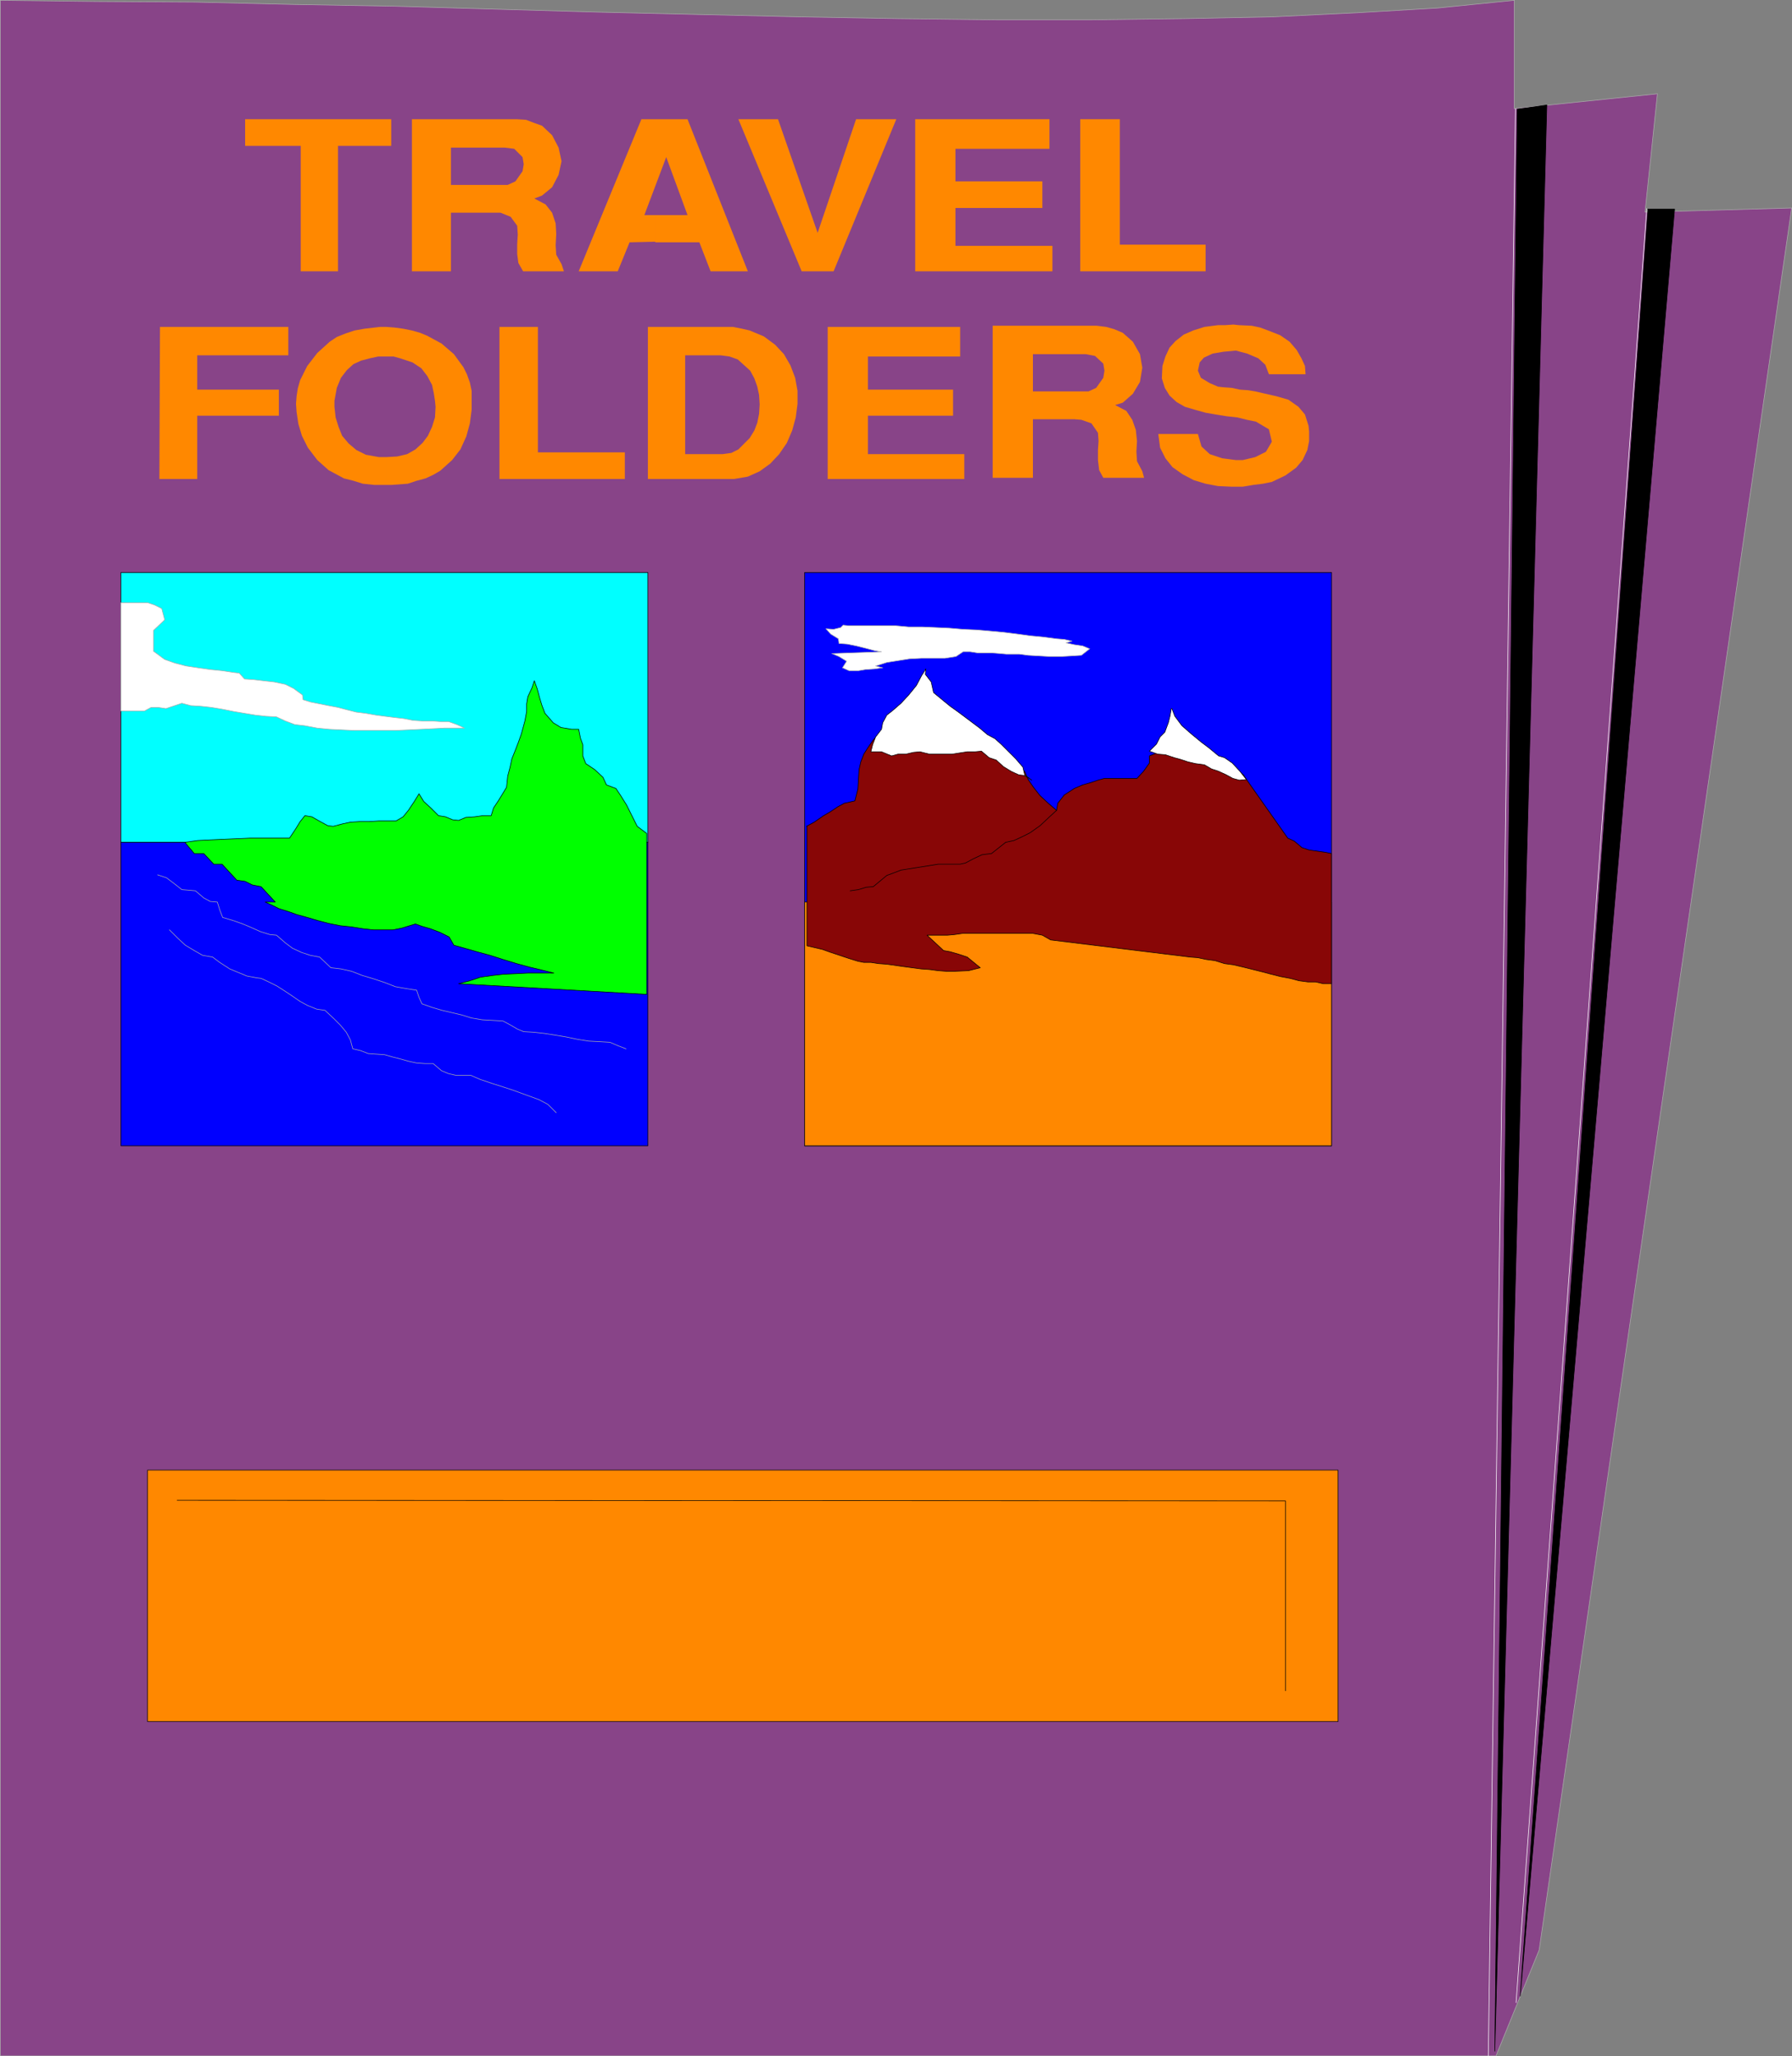
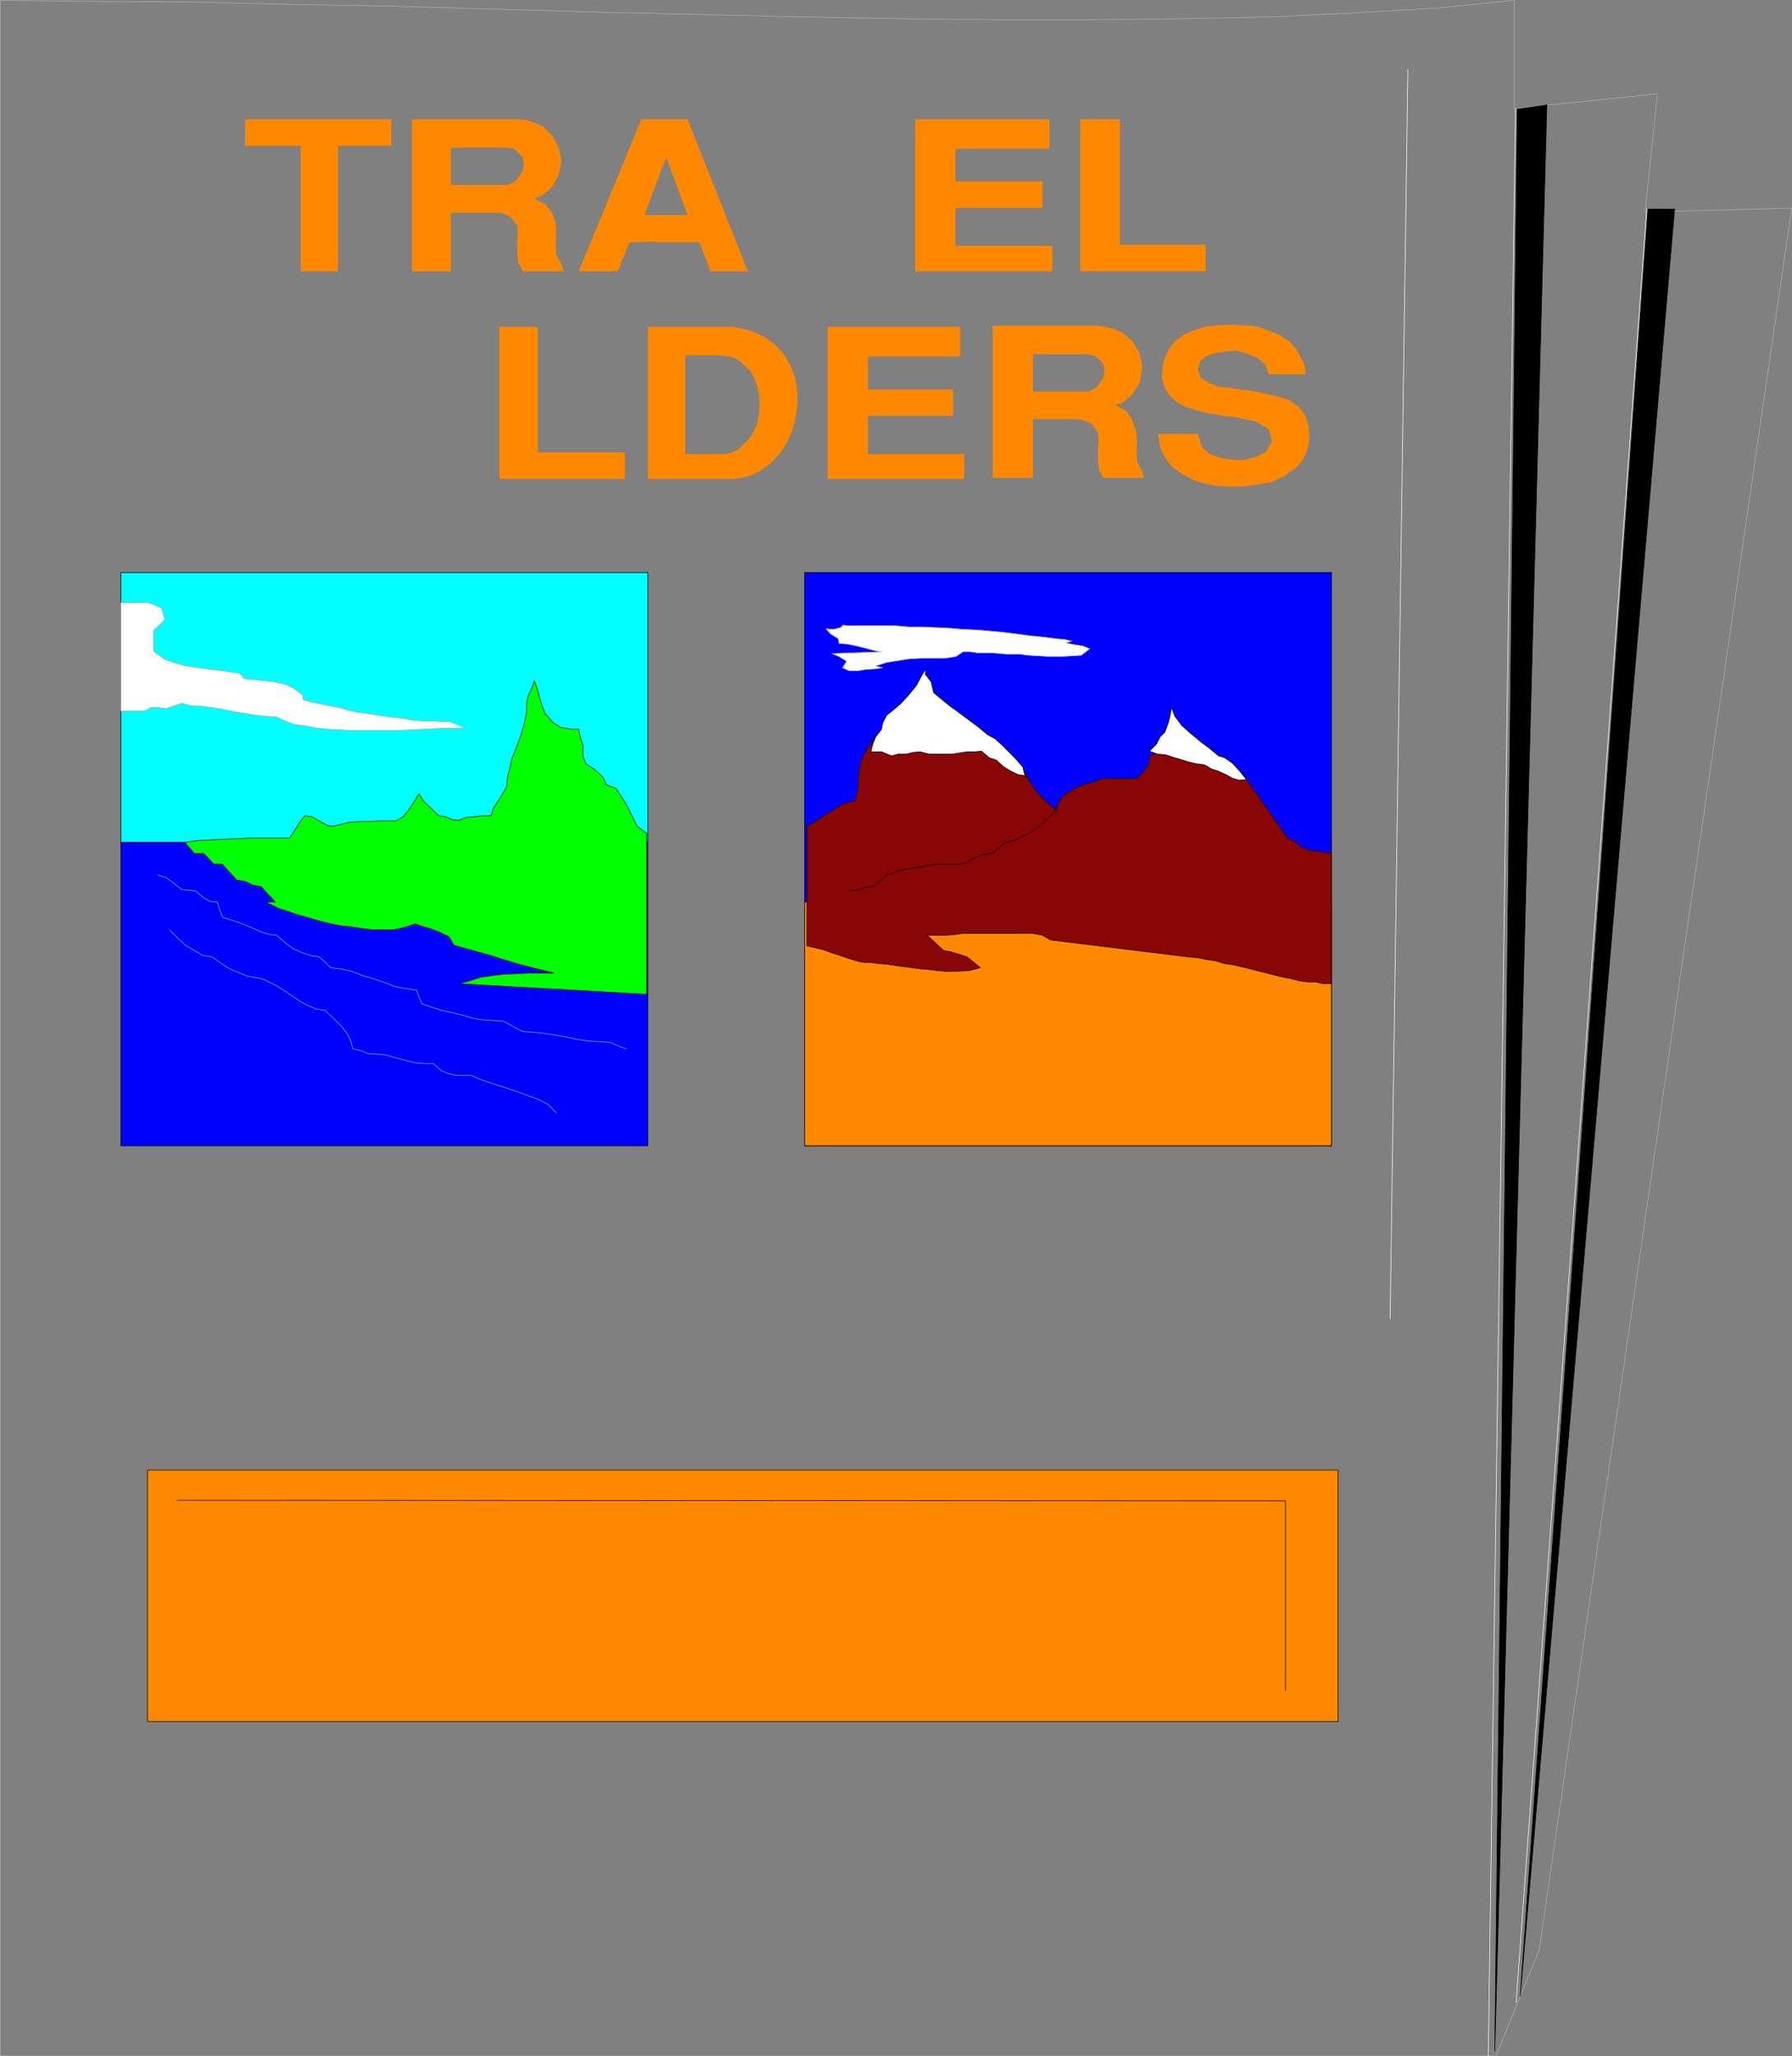
<svg xmlns="http://www.w3.org/2000/svg" xmlns:ns1="http://sodipodi.sourceforge.net/DTD/sodipodi-0.dtd" xmlns:ns2="http://www.inkscape.org/namespaces/inkscape" version="1.0" width="129.553mm" height="148.585mm" id="svg49" ns1:docname="Travel Folders.wmf">
  <rect width="100%" height="100%" fill="#808080" stroke="none" />
  <ns1:namedview id="namedview49" pagecolor="#ffffff" bordercolor="#000000" borderopacity="0.25" ns2:showpageshadow="2" ns2:pageopacity="0.0" ns2:pagecheckerboard="0" ns2:deskcolor="#d1d1d1" ns2:document-units="mm" />
  <defs id="defs1">
    <pattern id="WMFhbasepattern" patternUnits="userSpaceOnUse" width="6" height="6" x="0" y="0" />
  </defs>
  <path style="fill:none;stroke:#ffffff;stroke-width:0.162px;stroke-linecap:round;stroke-linejoin:round;stroke-miterlimit:4;stroke-dasharray:none;stroke-opacity:1" d="m 384.688,18.989 -4.848,341.15" id="path1" />
-   <path style="fill:#884488;fill-opacity:1;fill-rule:evenodd;stroke:none" d="M 408.767,561.5 H 0.081 V 0.081 L 13.17,0.242 26.26,0.404 53.086,0.566 80.234,1.212 l 27.634,0.485 27.795,0.808 27.957,0.808 27.472,0.646 27.634,0.646 26.987,0.485 26.664,0.323 h 25.856 l 25.21,-0.323 24.24,-0.485 23.27,-1.131 21.978,-1.293 20.846,-2.101 V 29.655 l 39.107,-4.04 -3.394,32.321 40.077,-1.131 -69.003,475.768 -11.797,28.927 z" id="path2" />
  <path style="fill:none;stroke:#ababab;stroke-width:0.162px;stroke-linecap:round;stroke-linejoin:round;stroke-miterlimit:4;stroke-dasharray:none;stroke-opacity:1" d="M 408.767,561.5 H 0.081 V 0.081 L 13.17,0.242 26.26,0.404 53.086,0.566 80.234,1.212 l 27.634,0.485 27.795,0.808 27.957,0.808 27.472,0.646 27.634,0.646 26.987,0.485 26.664,0.323 h 25.856 l 25.21,-0.323 24.24,-0.485 23.27,-1.131 21.978,-1.293 20.846,-2.101 V 29.655 l 39.107,-4.04 -3.394,32.321 40.077,-1.131 -69.003,475.768 -11.797,28.927 v 0" id="path3" />
  <path style="fill:#00ffff;fill-opacity:1;fill-rule:evenodd;stroke:none" d="M 33.047,156.354 H 177.033 v 73.692 H 33.047 v -73.692 z" id="path4" />
  <path style="fill:none;stroke:#000000;stroke-width:0.162px;stroke-linecap:round;stroke-linejoin:round;stroke-miterlimit:4;stroke-dasharray:none;stroke-opacity:1" d="M 33.047,156.354 H 177.033 v 73.692 H 33.047 v -73.692 0" id="path5" />
  <path style="fill:#0000ff;fill-opacity:1;fill-rule:evenodd;stroke:none" d="M 219.857,156.354 H 363.842 V 312.95 H 219.857 V 156.354 Z" id="path6" />
  <path style="fill:none;stroke:#000000;stroke-width:0.162px;stroke-linecap:round;stroke-linejoin:round;stroke-miterlimit:4;stroke-dasharray:none;stroke-opacity:1" d="M 219.857,156.354 H 363.842 V 312.95 H 219.857 v -156.596 0" id="path7" />
  <path style="fill:#0000ff;fill-opacity:1;fill-rule:evenodd;stroke:none" d="M 33.047,230.046 H 177.033 v 82.904 H 33.047 v -82.904 z" id="path8" />
  <path style="fill:none;stroke:#000000;stroke-width:0.162px;stroke-linecap:round;stroke-linejoin:round;stroke-miterlimit:4;stroke-dasharray:none;stroke-opacity:1" d="M 33.047,230.046 H 177.033 v 82.904 H 33.047 v -82.904 0" id="path9" />
  <path style="fill:#ff8800;fill-opacity:1;fill-rule:evenodd;stroke:none" d="m 219.857,246.368 h 143.985 v 66.582 H 219.857 V 246.368 Z" id="path10" />
  <path style="fill:none;stroke:#000000;stroke-width:0.162px;stroke-linecap:round;stroke-linejoin:round;stroke-miterlimit:4;stroke-dasharray:none;stroke-opacity:1" d="m 219.857,246.368 h 143.985 v 66.582 H 219.857 v -66.582 0" id="path11" />
  <path style="fill:#00ff00;fill-opacity:1;fill-rule:evenodd;stroke:none" d="m 50.5,230.046 3.555,-0.485 3.394,-0.162 3.555,-0.162 3.717,-0.162 3.555,-0.162 h 2.101 3.394 3.717 1.616 l 1.616,-2.424 1.293,-2.101 1.293,-1.616 1.939,0.323 2.262,1.293 2.101,1.131 1.454,0.162 2.424,-0.646 2.262,-0.485 2.586,-0.162 h 2.586 l 2.586,-0.162 h 2.424 2.262 l 1.939,-1.131 1.454,-1.778 1.616,-2.424 1.293,-2.101 1.293,2.101 1.939,1.778 2.101,2.101 1.939,0.323 1.939,0.808 1.616,0.162 1.939,-0.808 2.424,-0.162 2.262,-0.323 h 2.262 l 0.646,-2.101 1.293,-1.939 1.293,-2.101 0.97,-1.616 0.323,-3.071 0.646,-2.424 0.485,-2.262 0.97,-2.424 0.808,-2.101 0.808,-2.262 0.485,-1.778 0.485,-1.778 0.485,-2.586 v -2.101 l 0.323,-1.939 1.131,-2.424 0.646,-1.939 0.808,2.262 0.646,2.424 0.646,2.101 0.808,2.101 2.262,2.586 2.101,1.293 2.909,0.485 h 1.939 l 0.485,2.424 0.646,1.778 v 3.071 l 0.808,2.101 2.424,1.616 2.262,2.101 0.97,2.101 2.586,0.97 1.293,1.939 1.616,2.586 1.454,2.909 1.454,2.909 2.586,1.939 v 43.957 l -51.389,-2.909 3.07,-0.808 2.909,-0.97 3.394,-0.485 2.909,-0.323 3.555,-0.162 3.232,-0.162 h 3.394 3.555 l -3.232,-0.808 -3.394,-0.808 -3.555,-0.97 -3.717,-1.131 -3.555,-1.131 -3.555,-0.97 -3.394,-0.97 -2.909,-0.808 -1.293,-2.262 -2.586,-1.293 -2.586,-0.97 -2.262,-0.646 -1.778,-0.646 -3.717,1.131 -2.424,0.485 h -2.586 -2.747 l -2.909,-0.323 -3.07,-0.485 -3.07,-0.323 -3.232,-0.646 -3.07,-0.808 -2.747,-0.808 -2.909,-0.808 -2.262,-0.808 -2.586,-0.808 -1.939,-0.97 -1.778,-0.808 h 2.747 l -3.878,-4.202 -2.424,-0.485 -1.939,-0.97 -2.262,-0.323 -4.04,-4.363 H 58.418 L 55.671,233.117 H 53.086 Z" id="path12" />
  <path style="fill:none;stroke:#000000;stroke-width:0.162px;stroke-linecap:round;stroke-linejoin:round;stroke-miterlimit:4;stroke-dasharray:none;stroke-opacity:1" d="m 50.5,230.046 3.555,-0.485 3.394,-0.162 3.555,-0.162 3.717,-0.162 3.555,-0.162 h 2.101 3.394 3.717 1.616 l 1.616,-2.424 1.293,-2.101 1.293,-1.616 1.939,0.323 2.262,1.293 2.101,1.131 1.454,0.162 2.424,-0.646 2.262,-0.485 2.586,-0.162 h 2.586 l 2.586,-0.162 h 2.424 2.262 l 1.939,-1.131 1.454,-1.778 1.616,-2.424 1.293,-2.101 1.293,2.101 1.939,1.778 2.101,2.101 1.939,0.323 1.939,0.808 1.616,0.162 1.939,-0.808 2.424,-0.162 2.262,-0.323 h 2.262 l 0.646,-2.101 1.293,-1.939 1.293,-2.101 0.97,-1.616 0.323,-3.071 0.646,-2.424 0.485,-2.262 0.97,-2.424 0.808,-2.101 0.808,-2.262 0.485,-1.778 0.485,-1.778 0.485,-2.586 v -2.101 l 0.323,-1.939 1.131,-2.424 0.646,-1.939 0.808,2.262 0.646,2.424 0.646,2.101 0.808,2.101 2.262,2.586 2.101,1.293 2.909,0.485 h 1.939 l 0.485,2.424 0.646,1.778 v 3.071 l 0.808,2.101 2.424,1.616 2.262,2.101 0.97,2.101 2.586,0.97 1.293,1.939 1.616,2.586 1.454,2.909 1.454,2.909 2.586,1.939 v 43.957 l -51.389,-2.909 3.07,-0.808 2.909,-0.97 3.394,-0.485 2.909,-0.323 3.555,-0.162 3.232,-0.162 h 3.394 3.555 l -3.232,-0.808 -3.394,-0.808 -3.555,-0.97 -3.717,-1.131 -3.555,-1.131 -3.555,-0.97 -3.394,-0.97 -2.909,-0.808 -1.293,-2.262 -2.586,-1.293 -2.586,-0.97 -2.262,-0.646 -1.778,-0.646 -3.717,1.131 -2.424,0.485 h -2.586 -2.747 l -2.909,-0.323 -3.07,-0.485 -3.07,-0.323 -3.232,-0.646 -3.07,-0.808 -2.747,-0.808 -2.909,-0.808 -2.262,-0.808 -2.586,-0.808 -1.939,-0.97 -1.778,-0.808 h 2.747 l -3.878,-4.202 -2.424,-0.485 -1.939,-0.97 -2.262,-0.323 -4.04,-4.363 H 58.418 L 55.671,233.117 H 53.086 l -2.586,-3.071 v 0" id="path13" />
  <path style="fill:#880606;fill-opacity:1;fill-rule:evenodd;stroke:none" d="m 220.341,225.683 2.101,-1.131 2.586,-1.778 1.939,-1.131 1.939,-1.293 1.778,-0.97 2.909,-0.646 0.808,-3.232 0.162,-2.747 0.162,-2.586 0.485,-2.101 0.808,-2.101 1.131,-1.778 1.454,-2.101 1.939,-2.101 1.939,-2.101 2.424,-1.131 2.424,-0.808 1.939,-1.131 1.293,2.262 2.909,1.939 2.101,1.131 2.262,0.808 2.586,0.97 2.586,0.808 2.586,0.646 2.586,1.293 2.747,0.646 2.424,1.131 2.101,0.808 1.939,1.131 2.586,2.262 0.97,2.262 1.454,2.101 1.778,2.262 2.262,2.101 2.262,1.939 0.323,-1.939 1.778,-2.262 2.747,-1.778 2.262,-0.97 2.262,-0.646 1.939,-0.646 1.778,-0.485 h 8.888 l 1.778,-1.939 1.616,-2.262 v -1.939 l 3.232,-1.293 3.555,-0.323 3.717,0.162 3.717,0.323 1.778,0.646 3.555,1.293 3.232,1.939 2.909,2.424 0.97,1.454 11.15,15.837 1.778,0.808 2.101,1.778 1.939,0.646 2.262,0.323 2.262,0.323 1.616,0.323 v 35.553 h -2.262 l -2.101,-0.485 H 357.378 l -2.424,-0.323 -2.424,-0.646 -2.586,-0.485 -2.586,-0.646 -2.424,-0.646 -2.586,-0.646 -2.586,-0.646 -2.747,-0.646 -2.424,-0.323 -2.586,-0.808 -2.424,-0.323 -2.262,-0.485 -2.101,-0.162 -38.138,-4.687 -2.262,-1.293 -2.586,-0.485 h -2.101 -1.939 -2.262 -2.101 -2.101 -2.262 -2.262 -2.101 -2.101 l -2.262,0.323 -1.778,0.162 h -2.101 -3.555 l 4.525,4.202 1.778,0.323 2.262,0.646 2.424,0.808 3.555,2.909 -3.232,0.808 -3.878,0.162 h -2.101 l -2.262,-0.162 -2.424,-0.323 -2.262,-0.162 -2.424,-0.323 -2.424,-0.323 -2.262,-0.323 -2.262,-0.323 -2.262,-0.162 -2.101,-0.323 h -1.939 l -1.616,-0.323 -2.586,-0.808 -2.424,-0.808 -2.424,-0.808 -2.262,-0.808 -4.202,-0.97 v -1.293 -31.352 0 z" id="path14" />
  <path style="fill:none;stroke:#000000;stroke-width:0.162px;stroke-linecap:round;stroke-linejoin:round;stroke-miterlimit:4;stroke-dasharray:none;stroke-opacity:1" d="m 220.341,225.683 2.101,-1.131 2.586,-1.778 1.939,-1.131 1.939,-1.293 1.778,-0.97 2.909,-0.646 0.808,-3.232 0.162,-2.747 0.162,-2.586 0.485,-2.101 0.808,-2.101 1.131,-1.778 1.454,-2.101 1.939,-2.101 1.939,-2.101 2.424,-1.131 2.424,-0.808 1.939,-1.131 1.293,2.262 2.909,1.939 2.101,1.131 2.262,0.808 2.586,0.97 2.586,0.808 2.586,0.646 2.586,1.293 2.747,0.646 2.424,1.131 2.101,0.808 1.939,1.131 2.586,2.262 0.97,2.262 1.454,2.101 1.778,2.262 2.262,2.101 2.262,1.939 0.323,-1.939 1.778,-2.262 2.747,-1.778 2.262,-0.97 2.262,-0.646 1.939,-0.646 1.778,-0.485 h 8.888 l 1.778,-1.939 1.616,-2.262 v -1.939 l 3.232,-1.293 3.555,-0.323 3.717,0.162 3.717,0.323 1.778,0.646 3.555,1.293 3.232,1.939 2.909,2.424 0.97,1.454 11.15,15.837 1.778,0.808 2.101,1.778 1.939,0.646 2.262,0.323 2.262,0.323 1.616,0.323 v 35.553 h -2.262 l -2.101,-0.485 H 357.378 l -2.424,-0.323 -2.424,-0.646 -2.586,-0.485 -2.586,-0.646 -2.424,-0.646 -2.586,-0.646 -2.586,-0.646 -2.747,-0.646 -2.424,-0.323 -2.586,-0.808 -2.424,-0.323 -2.262,-0.485 -2.101,-0.162 -38.138,-4.687 -2.262,-1.293 -2.586,-0.485 h -2.101 -1.939 -2.262 -2.101 -2.101 -2.262 -2.262 -2.101 -2.101 l -2.262,0.323 -1.778,0.162 h -2.101 -3.555 l 4.525,4.202 1.778,0.323 2.262,0.646 2.424,0.808 3.555,2.909 -3.232,0.808 -3.878,0.162 h -2.101 l -2.262,-0.162 -2.424,-0.323 -2.262,-0.162 -2.424,-0.323 -2.424,-0.323 -2.262,-0.323 -2.262,-0.323 -2.262,-0.162 -2.101,-0.323 h -1.939 l -1.616,-0.323 -2.586,-0.808 -2.424,-0.808 -2.424,-0.808 -2.262,-0.808 -4.202,-0.97 v -1.293 -31.352 0" id="path15" />
  <path style="fill:none;stroke:#000000;stroke-width:0.162px;stroke-linecap:round;stroke-linejoin:round;stroke-miterlimit:4;stroke-dasharray:none;stroke-opacity:1" d="M 50.823,230.046 H 33.37" id="path16" />
  <path style="fill:none;stroke:#ababab;stroke-width:0.162px;stroke-linecap:round;stroke-linejoin:round;stroke-miterlimit:4;stroke-dasharray:none;stroke-opacity:1" d="m 43.066,238.935 2.424,0.808 1.939,1.454 2.262,1.778 3.717,0.323 2.262,1.939 1.778,0.97 1.939,0.162 0.646,2.101 0.808,2.101 2.747,0.808 2.747,0.97 1.939,0.808 2.909,1.293 2.586,0.808 1.778,0.162 2.424,2.101 1.939,1.454 2.424,1.131 2.424,0.808 2.586,0.485 3.07,2.909 2.747,0.323 2.909,0.646 2.909,1.131 3.232,0.97 2.909,0.97 2.909,1.131 2.747,0.485 3.07,0.485 0.646,1.939 0.808,1.778 2.747,0.97 2.747,0.808 2.747,0.646 2.747,0.646 2.586,0.808 2.909,0.485 2.909,0.162 2.747,0.162 2.101,1.131 1.939,1.131 1.616,0.646 2.747,0.162 2.909,0.323 3.07,0.485 2.909,0.485 3.07,0.646 3.07,0.485 3.07,0.162 2.747,0.162 2.262,0.97 2.101,0.808" id="path17" />
  <path style="fill:none;stroke:#ababab;stroke-width:0.162px;stroke-linecap:round;stroke-linejoin:round;stroke-miterlimit:4;stroke-dasharray:none;stroke-opacity:1" d="m 46.298,253.964 2.262,2.262 2.101,1.939 2.424,1.454 2.262,1.293 2.747,0.485 1.939,1.454 2.747,1.778 1.939,0.808 2.747,1.131 2.586,0.485 1.293,0.162 2.101,0.97 2.262,1.131 2.262,1.454 1.939,1.293 2.101,1.454 2.101,1.131 2.424,0.97 2.262,0.323 2.424,2.262 1.778,1.778 1.616,1.939 1.131,2.101 0.646,2.424 2.101,0.485 2.101,0.808 2.262,0.162 2.262,0.162 2.262,0.646 1.939,0.485 2.262,0.646 2.262,0.485 2.262,0.162 h 2.262 l 2.262,1.939 1.939,0.808 2.101,0.485 h 2.101 1.939 l 2.586,1.131 3.394,1.131 3.555,1.131 1.939,0.646 3.555,1.293 3.555,1.293 2.424,1.293 2.262,2.262" id="path18" />
  <path style="fill:#ffffff;fill-opacity:1;fill-rule:evenodd;stroke:none" d="m 33.047,164.596 h 7.272 l 1.939,0.646 1.939,0.97 0.808,3.071 -3.07,2.909 v 5.656 l 3.07,2.262 2.747,0.97 3.07,0.808 3.232,0.485 3.394,0.485 3.232,0.323 3.232,0.485 1.454,0.162 1.454,1.616 2.424,0.162 2.747,0.323 2.909,0.323 3.07,0.646 2.262,1.131 2.424,1.778 0.162,1.293 2.101,0.646 2.424,0.485 2.424,0.485 2.586,0.485 2.424,0.646 2.586,0.646 2.586,0.323 2.747,0.485 2.424,0.323 2.586,0.323 2.747,0.323 2.424,0.485 2.586,0.162 h 2.586 l 2.262,0.162 h 2.262 l 2.262,0.808 2.101,0.97 h -1.293 -4.202 l -3.07,0.162 -3.394,0.162 -3.394,0.162 -3.555,0.162 h -3.717 -3.717 -3.717 l -3.394,-0.162 -3.394,-0.162 -3.394,-0.323 -3.394,-0.646 -2.747,-0.323 -2.586,-0.97 -2.424,-1.131 -2.909,-0.162 -2.909,-0.323 -2.909,-0.485 -2.909,-0.485 -3.232,-0.646 -2.909,-0.485 -2.909,-0.323 -2.747,-0.162 -2.424,-0.646 -1.939,0.646 -2.424,0.808 -2.101,-0.323 h -1.939 l -1.778,0.97 h -6.464 v -29.574 z" id="path19" />
  <path style="fill:none;stroke:#ababab;stroke-width:0.162px;stroke-linecap:round;stroke-linejoin:round;stroke-miterlimit:4;stroke-dasharray:none;stroke-opacity:1" d="m 33.047,164.596 h 7.272 l 1.939,0.646 1.939,0.97 0.808,3.071 -3.07,2.909 v 5.656 l 3.07,2.262 2.747,0.97 3.07,0.808 3.232,0.485 3.394,0.485 3.232,0.323 3.232,0.485 1.454,0.162 1.454,1.616 2.424,0.162 2.747,0.323 2.909,0.323 3.07,0.646 2.262,1.131 2.424,1.778 0.162,1.293 2.101,0.646 2.424,0.485 2.424,0.485 2.586,0.485 2.424,0.646 2.586,0.646 2.586,0.323 2.747,0.485 2.424,0.323 2.586,0.323 2.747,0.323 2.424,0.485 2.586,0.162 h 2.586 l 2.262,0.162 h 2.262 l 2.262,0.808 2.101,0.97 h -1.293 -4.202 l -3.07,0.162 -3.394,0.162 -3.394,0.162 -3.555,0.162 h -3.717 -3.717 -3.717 l -3.394,-0.162 -3.394,-0.162 -3.394,-0.323 -3.394,-0.646 -2.747,-0.323 -2.586,-0.97 -2.424,-1.131 -2.909,-0.162 -2.909,-0.323 -2.909,-0.485 -2.909,-0.485 -3.232,-0.646 -2.909,-0.485 -2.909,-0.323 -2.747,-0.162 -2.424,-0.646 -1.939,0.646 -2.424,0.808 -2.101,-0.323 h -1.939 l -1.778,0.97 h -6.464 v -29.574 0" id="path20" />
  <path style="fill:#ffffff;fill-opacity:1;fill-rule:evenodd;stroke:none" d="m 252.985,182.696 -1.131,1.778 -1.454,2.747 -2.101,2.586 -2.101,2.262 -2.424,2.101 -1.454,1.131 -1.131,2.101 -0.323,1.778 -1.616,2.101 -0.808,2.101 -0.485,1.939 h 2.909 l 2.747,1.131 1.778,-0.485 h 2.101 l 2.101,-0.485 1.778,-0.162 2.586,0.646 h 1.939 2.101 2.101 l 2.101,-0.323 2.101,-0.323 h 2.101 l 1.778,-0.162 2.101,1.778 1.939,0.646 1.939,1.778 2.101,1.293 2.101,0.97 1.454,0.162 2.101,1.293 -1.939,-1.454 -0.485,-2.101 -1.939,-2.262 -1.939,-1.939 -1.939,-1.939 -1.778,-1.616 -2.101,-1.131 -2.101,-1.778 -1.939,-1.454 -1.939,-1.454 -1.939,-1.454 -2.262,-1.616 -1.778,-1.454 -2.747,-2.262 -0.646,-2.909 -1.616,-2.101 0.162,-1.454 z" id="path21" />
  <path style="fill:none;stroke:#000000;stroke-width:0.162px;stroke-linecap:round;stroke-linejoin:round;stroke-miterlimit:4;stroke-dasharray:none;stroke-opacity:1" d="m 252.985,182.696 -1.131,1.778 -1.454,2.747 -2.101,2.586 -2.101,2.262 -2.424,2.101 -1.454,1.131 -1.131,2.101 -0.323,1.778 -1.616,2.101 -0.808,2.101 -0.485,1.939 h 2.909 l 2.747,1.131 1.778,-0.485 h 2.101 l 2.101,-0.485 1.778,-0.162 2.586,0.646 h 1.939 2.101 2.101 l 2.101,-0.323 2.101,-0.323 h 2.101 l 1.778,-0.162 2.101,1.778 1.939,0.646 1.939,1.778 2.101,1.293 2.101,0.97 1.454,0.162 2.101,1.293 -1.939,-1.454 -0.485,-2.101 -1.939,-2.262 -1.939,-1.939 -1.939,-1.939 -1.778,-1.616 -2.101,-1.131 -2.101,-1.778 -1.939,-1.454 -1.939,-1.454 -1.939,-1.454 -2.262,-1.616 -1.778,-1.454 -2.747,-2.262 -0.646,-2.909 -1.616,-2.101 0.162,-1.454 v 0" id="path22" />
  <path style="fill:#ffffff;fill-opacity:1;fill-rule:evenodd;stroke:none" d="m 320.048,193.523 -0.323,1.939 -0.485,1.939 -0.97,2.586 -1.293,1.293 -0.97,1.939 -1.939,1.939 2.262,0.808 2.101,0.162 2.424,0.808 1.778,0.485 1.939,0.646 2.101,0.485 2.424,0.323 1.939,1.131 1.939,0.646 2.101,0.97 1.778,0.97 1.778,0.485 1.939,-0.162 -1.778,-2.262 -2.101,-2.262 -2.101,-1.454 -1.616,-0.485 -2.747,-2.262 -1.939,-1.454 -2.747,-2.262 -2.586,-2.262 -1.939,-2.586 -0.808,-2.101 v 0 z" id="path23" />
  <path style="fill:none;stroke:#000000;stroke-width:0.162px;stroke-linecap:round;stroke-linejoin:round;stroke-miterlimit:4;stroke-dasharray:none;stroke-opacity:1" d="m 320.048,193.523 -0.323,1.939 -0.485,1.939 -0.97,2.586 -1.293,1.293 -0.97,1.939 -1.939,1.939 2.262,0.808 2.101,0.162 2.424,0.808 1.778,0.485 1.939,0.646 2.101,0.485 2.424,0.323 1.939,1.131 1.939,0.646 2.101,0.97 1.778,0.97 1.778,0.485 1.939,-0.162 -1.778,-2.262 -2.101,-2.262 -2.101,-1.454 -1.616,-0.485 -2.747,-2.262 -1.939,-1.454 -2.747,-2.262 -2.586,-2.262 -1.939,-2.586 -0.808,-2.101 v 0" id="path24" />
  <path style="fill:#ffffff;fill-opacity:1;fill-rule:evenodd;stroke:none" d="m 230.361,170.737 1.616,0.162 h 5.494 3.555 3.717 l 3.555,0.323 h 3.717 l 3.878,0.162 3.555,0.162 3.717,0.323 3.717,0.162 3.717,0.323 3.555,0.323 3.878,0.485 3.555,0.485 3.394,0.323 3.717,0.485 2.101,0.162 2.101,0.485 -1.616,0.485 2.262,0.485 2.262,0.323 1.939,0.808 -2.262,1.778 -2.586,0.162 -2.909,0.162 h -3.232 l -2.909,-0.162 -2.909,-0.162 -2.424,-0.323 h -1.131 -2.424 l -1.778,-0.162 -2.101,-0.162 h -2.101 -1.778 l -2.101,-0.323 h -1.939 l -1.939,1.293 -3.07,0.485 h -3.232 -3.232 l -3.232,0.162 -3.07,0.485 -3.07,0.485 -3.07,0.97 1.939,0.485 -2.262,0.323 -2.424,0.162 -1.939,0.323 h -2.586 l -1.778,-0.808 1.131,-1.778 -2.101,-1.293 -1.939,-0.808 13.574,-0.485 -1.939,-0.323 -2.424,-0.646 -2.586,-0.646 -2.424,-0.485 -2.262,-0.162 -0.162,-1.293 -2.101,-1.293 -1.293,-1.454 2.101,0.162 1.939,-0.485 0.646,-0.646 z" id="path25" />
  <path style="fill:none;stroke:#ababab;stroke-width:0.162px;stroke-linecap:round;stroke-linejoin:round;stroke-miterlimit:4;stroke-dasharray:none;stroke-opacity:1" d="m 230.361,170.737 1.616,0.162 h 5.494 3.555 3.717 l 3.555,0.323 h 3.717 l 3.878,0.162 3.555,0.162 3.717,0.323 3.717,0.162 3.717,0.323 3.555,0.323 3.878,0.485 3.555,0.485 3.394,0.323 3.717,0.485 2.101,0.162 2.101,0.485 -1.616,0.485 2.262,0.485 2.262,0.323 1.939,0.808 -2.262,1.778 -2.586,0.162 -2.909,0.162 h -3.232 l -2.909,-0.162 -2.909,-0.162 -2.424,-0.323 h -1.131 -2.424 l -1.778,-0.162 -2.101,-0.162 h -2.101 -1.778 l -2.101,-0.323 h -1.939 l -1.939,1.293 -3.07,0.485 h -3.232 -3.232 l -3.232,0.162 -3.07,0.485 -3.07,0.485 -3.07,0.97 1.939,0.485 -2.262,0.323 -2.424,0.162 -1.939,0.323 h -2.586 l -1.778,-0.808 1.131,-1.778 -2.101,-1.293 -1.939,-0.808 13.574,-0.485 -1.939,-0.323 -2.424,-0.646 -2.586,-0.646 -2.424,-0.485 -2.262,-0.162 -0.162,-1.293 -2.101,-1.293 -1.293,-1.454 2.101,0.162 1.939,-0.485 0.646,-0.646 v 0" id="path26" />
  <path style="fill:none;stroke:#000000;stroke-width:0.162px;stroke-linecap:round;stroke-linejoin:round;stroke-miterlimit:4;stroke-dasharray:none;stroke-opacity:1" d="m 288.698,221.319 -1.939,1.778 -2.586,2.424 -2.747,1.939 -2.262,1.131 -2.101,0.97 -2.262,0.485 -3.878,3.071 -2.586,0.323 -2.424,1.131 -2.101,1.131 -1.454,0.323 h -5.979 l -10.181,1.616 -2.101,0.808 -1.778,0.646 -3.717,3.071 -1.939,0.162 -2.101,0.646 -2.262,0.323" id="path27" />
  <path style="fill:#000000;fill-opacity:1;fill-rule:evenodd;stroke:none" d="m 422.664,28.685 -14.221,531.522 6.141,-530.391 z" id="path28" />
  <path style="fill:none;stroke:#000000;stroke-width:0.162px;stroke-linecap:round;stroke-linejoin:round;stroke-miterlimit:4;stroke-dasharray:none;stroke-opacity:1" d="m 422.664,28.685 -14.221,531.522 6.141,-530.391 8.08,-1.131 v 0" id="path29" />
  <path style="fill:#000000;fill-opacity:1;fill-rule:evenodd;stroke:none" d="m 450.136,57.128 h 7.434 L 415.392,545.178 450.298,57.128 v 0 z" id="path30" />
  <path style="fill:none;stroke:#000000;stroke-width:0.162px;stroke-linecap:round;stroke-linejoin:round;stroke-miterlimit:4;stroke-dasharray:none;stroke-opacity:1" d="m 450.136,57.128 h 7.434 L 415.392,545.178 450.298,57.128 v 0" id="path31" />
  <path style="fill:none;stroke:#ffffff;stroke-width:0.162px;stroke-linecap:round;stroke-linejoin:round;stroke-miterlimit:4;stroke-dasharray:none;stroke-opacity:1" d="M 449.975,56.966 414.261,546.956" id="path32" />
  <path style="fill:none;stroke:#ffffff;stroke-width:0.162px;stroke-linecap:round;stroke-linejoin:round;stroke-miterlimit:4;stroke-dasharray:none;stroke-opacity:1" d="M 414.1,29.655 406.666,561.5" id="path33" />
  <path style="fill:#ff8800;fill-opacity:1;fill-rule:evenodd;stroke:none" d="M 40.319,401.51 H 365.62 v 68.683 H 40.319 v -68.683 z" id="path34" />
  <path style="fill:none;stroke:#000000;stroke-width:0.162px;stroke-linecap:round;stroke-linejoin:round;stroke-miterlimit:4;stroke-dasharray:none;stroke-opacity:1" d="M 40.319,401.51 H 365.62 v 68.683 H 40.319 v -68.683 0" id="path35" />
  <path style="fill:none;stroke:#000000;stroke-width:0.162px;stroke-linecap:round;stroke-linejoin:round;stroke-miterlimit:4;stroke-dasharray:none;stroke-opacity:1" d="m 48.399,409.752 302.838,0.162 v 51.876" id="path36" />
  <path style="fill:#ff8800;fill-opacity:1;fill-rule:evenodd;stroke:none" d="m 316.493,118.538 h 10.827 l 0.97,3.394 2.262,2.101 3.394,1.131 3.717,0.485 h 1.939 l 3.394,-0.808 2.909,-1.454 1.616,-2.747 -0.808,-3.394 -3.555,-2.101 -2.424,-0.485 -2.586,-0.646 -2.909,-0.323 -3.07,-0.485 -2.747,-0.485 -2.909,-0.808 -2.747,-0.808 -2.262,-1.293 -1.939,-1.778 -1.293,-2.101 -0.808,-2.586 0.162,-3.394 0.808,-2.586 1.131,-2.424 1.616,-1.778 2.262,-1.778 2.586,-1.131 3.07,-0.97 3.717,-0.485 h 1.939 l 2.262,-0.162 1.454,0.162 3.555,0.162 2.262,0.485 1.778,0.646 3.717,1.454 2.586,1.778 1.939,2.262 1.293,2.262 0.97,2.101 0.162,2.262 h -10.019 l -0.97,-2.586 -1.939,-1.778 -3.07,-1.293 -3.07,-0.808 -3.394,0.323 -2.909,0.485 -2.424,1.131 -1.131,1.293 -0.485,2.262 0.808,1.939 2.424,1.454 2.262,0.97 1.454,0.162 2.262,0.162 2.262,0.485 2.262,0.162 1.939,0.323 2.101,0.485 3.555,0.808 3.394,0.97 2.747,1.939 1.778,2.101 0.97,3.071 0.162,1.616 v 2.586 l -0.485,2.424 -1.293,2.747 -1.778,2.101 -2.909,2.101 -3.717,1.778 -2.424,0.485 -2.586,0.323 -2.909,0.485 h -3.232 l -3.555,-0.162 -3.394,-0.646 -3.232,-0.97 -3.07,-1.616 -2.747,-1.939 -1.939,-2.424 -1.454,-2.909 z" id="path37" />
  <path style="fill:#ff8800;fill-opacity:1;fill-rule:evenodd;stroke:none" d="M 226.159,130.82 V 89.287 h 36.198 v 8.08 h -25.21 v 9.05 h 23.27 v 7.111 h -23.27 v 10.504 h 26.341 v 6.787 h -37.33 z" id="path38" />
  <path style="fill:#ff8800;fill-opacity:1;fill-rule:evenodd;stroke:none" d="m 187.213,130.82 v -6.787 h 10.181 l 2.424,-0.323 1.939,-0.97 3.07,-3.071 1.293,-2.101 0.808,-2.101 0.485,-2.424 0.162,-2.586 -0.162,-2.586 -0.485,-2.262 -0.808,-2.262 -1.131,-2.101 -3.394,-3.071 -2.262,-0.808 -2.424,-0.323 h -9.696 v 33.776 h -4.363 -5.818 V 89.287 h 23.27 l 2.424,0.485 2.101,0.485 3.878,1.616 3.07,2.262 2.424,2.586 1.778,3.071 1.293,3.394 0.646,3.555 v 3.555 l -0.485,3.717 -0.97,3.555 -1.454,3.394 -2.101,3.071 -2.424,2.586 -2.909,2.101 -3.232,1.454 -3.717,0.646 h -5.818 -7.595 z" id="path39" />
  <path style="fill:#ff8800;fill-opacity:1;fill-rule:evenodd;stroke:none" d="M 136.471,130.82 V 89.287 h 10.504 v 34.26 h 23.755 v 7.272 h -34.259 z" id="path40" />
-   <path style="fill:#ff8800;fill-opacity:1;fill-rule:evenodd;stroke:none" d="m 105.605,124.841 v 7.595 h 1.454 l 4.363,-0.323 2.424,-0.808 2.424,-0.646 2.101,-0.97 1.939,-1.131 3.232,-2.909 2.262,-2.909 1.616,-3.555 0.97,-3.555 0.485,-3.717 v -1.293 -3.879 l -0.485,-2.262 -0.808,-2.262 -0.97,-1.939 -2.586,-3.555 -3.394,-2.909 -3.878,-2.101 -1.939,-0.808 -2.262,-0.646 -2.424,-0.485 -2.424,-0.323 -2.101,-0.162 h -1.778 l -4.202,0.485 -2.747,0.485 -2.424,0.808 -2.424,0.97 -1.939,1.293 -3.394,3.071 -2.747,3.555 -0.97,1.939 -0.97,1.939 -0.646,2.262 -0.323,2.101 -0.162,2.101 0.162,2.262 0.485,3.232 0.97,3.232 1.616,3.232 2.586,3.394 3.07,2.747 2.101,1.131 2.101,1.131 2.586,0.646 2.586,0.808 3.07,0.323 h 3.394 v -7.595 h -2.101 l -3.555,-0.646 -2.586,-1.293 -2.101,-1.778 -1.778,-2.101 -0.97,-2.424 -0.808,-2.586 -0.323,-2.909 v -1.616 l 0.646,-3.555 1.131,-2.747 1.616,-2.101 1.778,-1.616 2.101,-0.97 2.424,-0.646 2.262,-0.485 h 2.262 1.939 l 1.778,0.485 3.394,1.131 2.424,1.616 1.616,2.101 1.293,2.424 0.485,2.262 0.323,2.101 0.162,1.616 -0.162,2.909 -0.808,2.586 -1.131,2.424 -1.454,1.939 -1.939,1.778 -2.262,1.293 -2.747,0.646 -2.909,0.162 z" id="path41" />
-   <path style="fill:#ff8800;fill-opacity:1;fill-rule:evenodd;stroke:none" d="M 43.551,130.82 43.713,89.287 H 78.78 V 97.044 H 53.894 v 9.373 h 22.301 v 7.111 H 53.894 v 17.292 H 43.713 v 0 z" id="path42" />
  <path style="fill:#ff8800;fill-opacity:1;fill-rule:evenodd;stroke:none" d="M 295.162,74.096 V 32.564 h 10.827 v 34.26 h 23.432 v 7.272 h -34.259 z" id="path43" />
  <path style="fill:#ff8800;fill-opacity:1;fill-rule:evenodd;stroke:none" d="M 250.076,74.096 V 32.564 h 36.683 v 8.08 H 261.065 v 8.888 h 23.755 v 7.272 H 261.065 v 10.343 h 26.502 v 6.949 h -37.491 z" id="path44" />
-   <path style="fill:#ff8800;fill-opacity:1;fill-rule:evenodd;stroke:none" d="M 219.049,74.096 201.757,32.564 h 10.827 l 10.827,31.028 10.504,-31.028 h 10.989 l -17.13,41.533 h -8.726 z" id="path45" />
  <path style="fill:#ff8800;fill-opacity:1;fill-rule:evenodd;stroke:none" d="m 178.972,66.016 -6.949,0.162 -3.232,7.919 H 158.125 L 175.255,32.564 h 12.605 l 16.483,41.533 h -10.181 l -3.07,-7.919 H 179.133 V 58.744 h 8.726 L 182.042,42.906 176.063,58.744 h 3.07 v 7.434 0 z" id="path46" />
  <path style="fill:#ff8800;fill-opacity:1;fill-rule:evenodd;stroke:none" d="m 123.22,50.502 v 7.595 h 11.635 1.939 l 2.747,1.131 1.778,2.424 0.162,2.424 -0.162,2.586 v 2.747 l 0.323,2.424 1.293,2.262 h 11.15 l -0.646,-1.939 -1.454,-2.586 -0.162,-2.586 0.162,-3.071 -0.162,-2.909 -0.97,-2.909 -1.778,-2.262 -3.07,-1.616 2.101,-0.808 2.747,-2.262 1.778,-3.394 0.808,-3.717 -0.808,-3.717 -1.778,-3.394 -2.747,-2.586 -2.262,-0.808 -2.101,-0.808 -2.586,-0.162 h -28.603 v 41.533 h 10.666 V 45.815 40.321 h 14.706 l 2.586,0.323 2.262,2.262 0.323,1.939 -0.323,1.939 -1.939,2.747 -2.101,0.97 h -2.586 z" id="path47" />
  <path style="fill:#ff8800;fill-opacity:1;fill-rule:evenodd;stroke:none" d="m 282.234,106.902 v 7.595 h 11.312 l 1.939,0.162 2.747,0.97 1.778,2.586 0.162,2.262 -0.162,2.424 v 2.747 l 0.323,2.747 1.131,2.101 h 11.15 l -0.485,-1.778 -1.454,-2.747 -0.162,-2.586 0.162,-2.909 -0.323,-3.071 -0.97,-2.747 -1.616,-2.424 -3.07,-1.616 2.101,-0.646 2.747,-2.424 1.939,-3.232 0.646,-3.879 -0.646,-3.717 -1.939,-3.394 -2.747,-2.424 -2.262,-0.97 -2.262,-0.646 -2.586,-0.323 h -28.442 v 41.533 h 10.989 v -28.281 -5.495 h 14.382 l 2.586,0.485 2.262,2.101 0.323,1.939 -0.323,1.939 -1.939,2.747 -2.101,0.97 h -2.586 -12.605 z" id="path48" />
  <path style="fill:#ff8800;fill-opacity:1;fill-rule:evenodd;stroke:none" d="M 82.174,74.096 V 39.836 H 66.983 v -7.272 h 39.915 v 7.272 H 92.354 v 34.26 H 82.174 Z" id="path49" />
</svg>